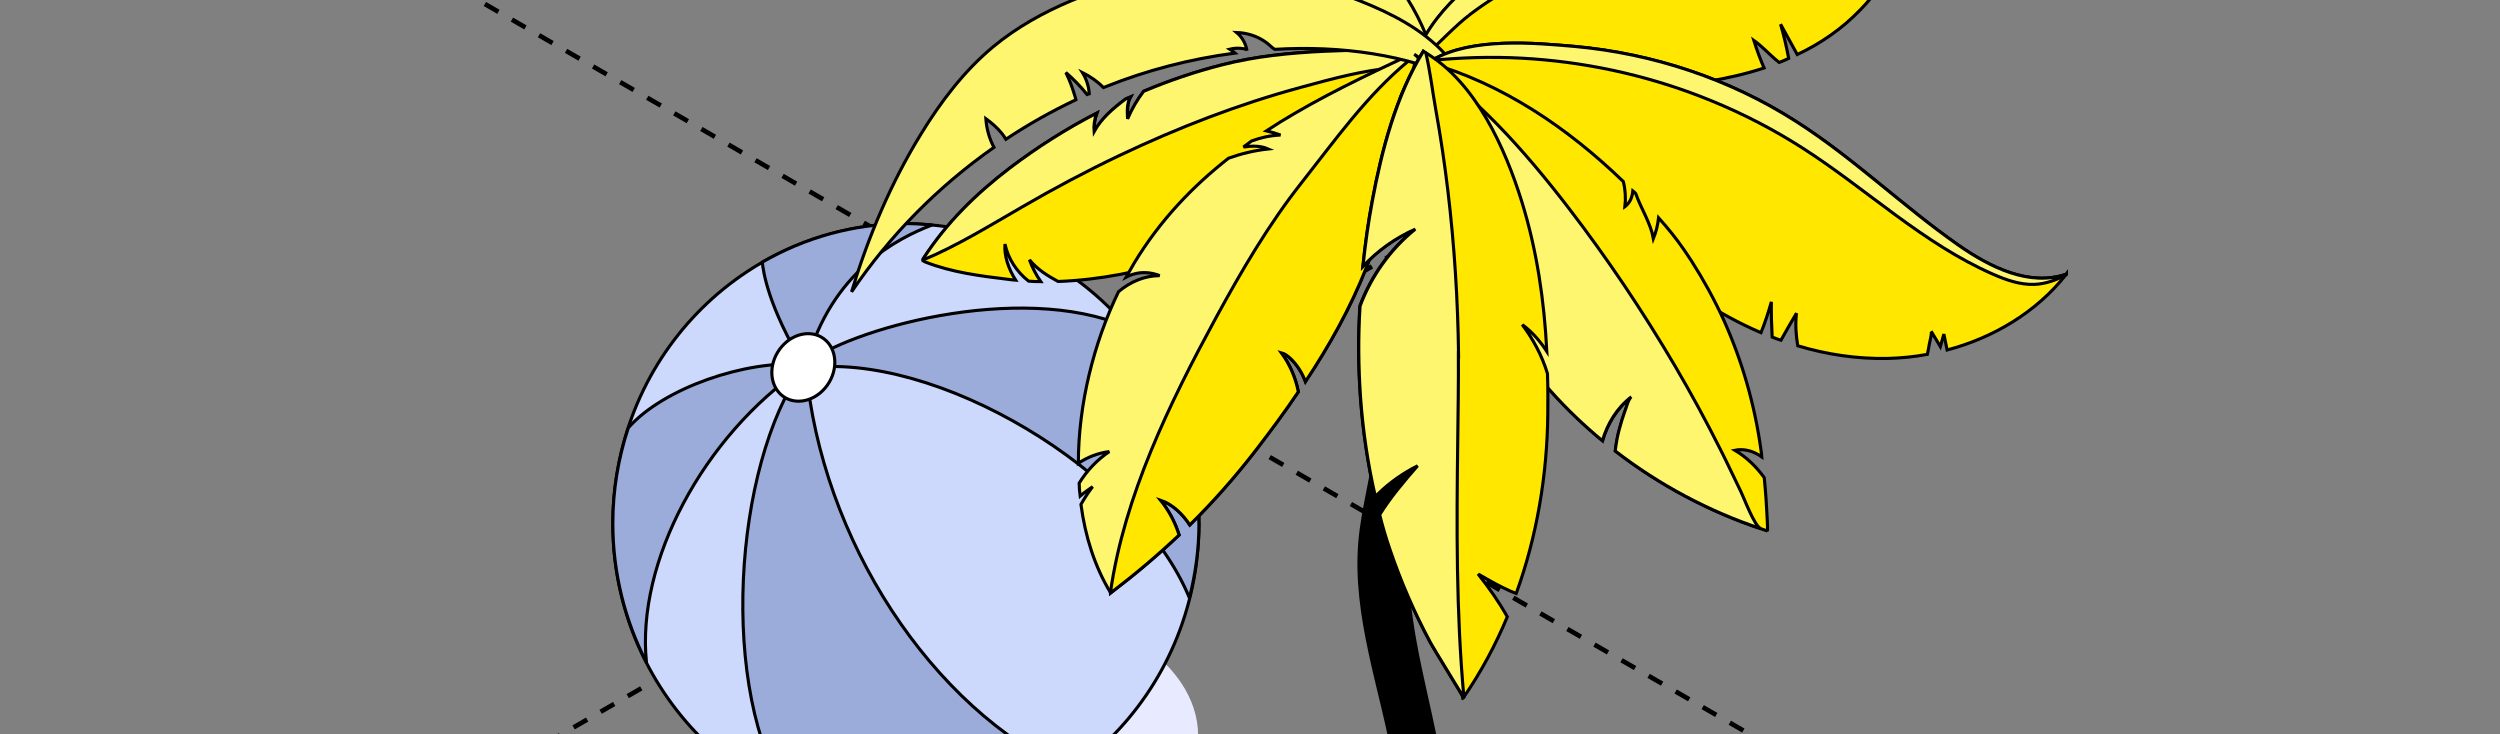
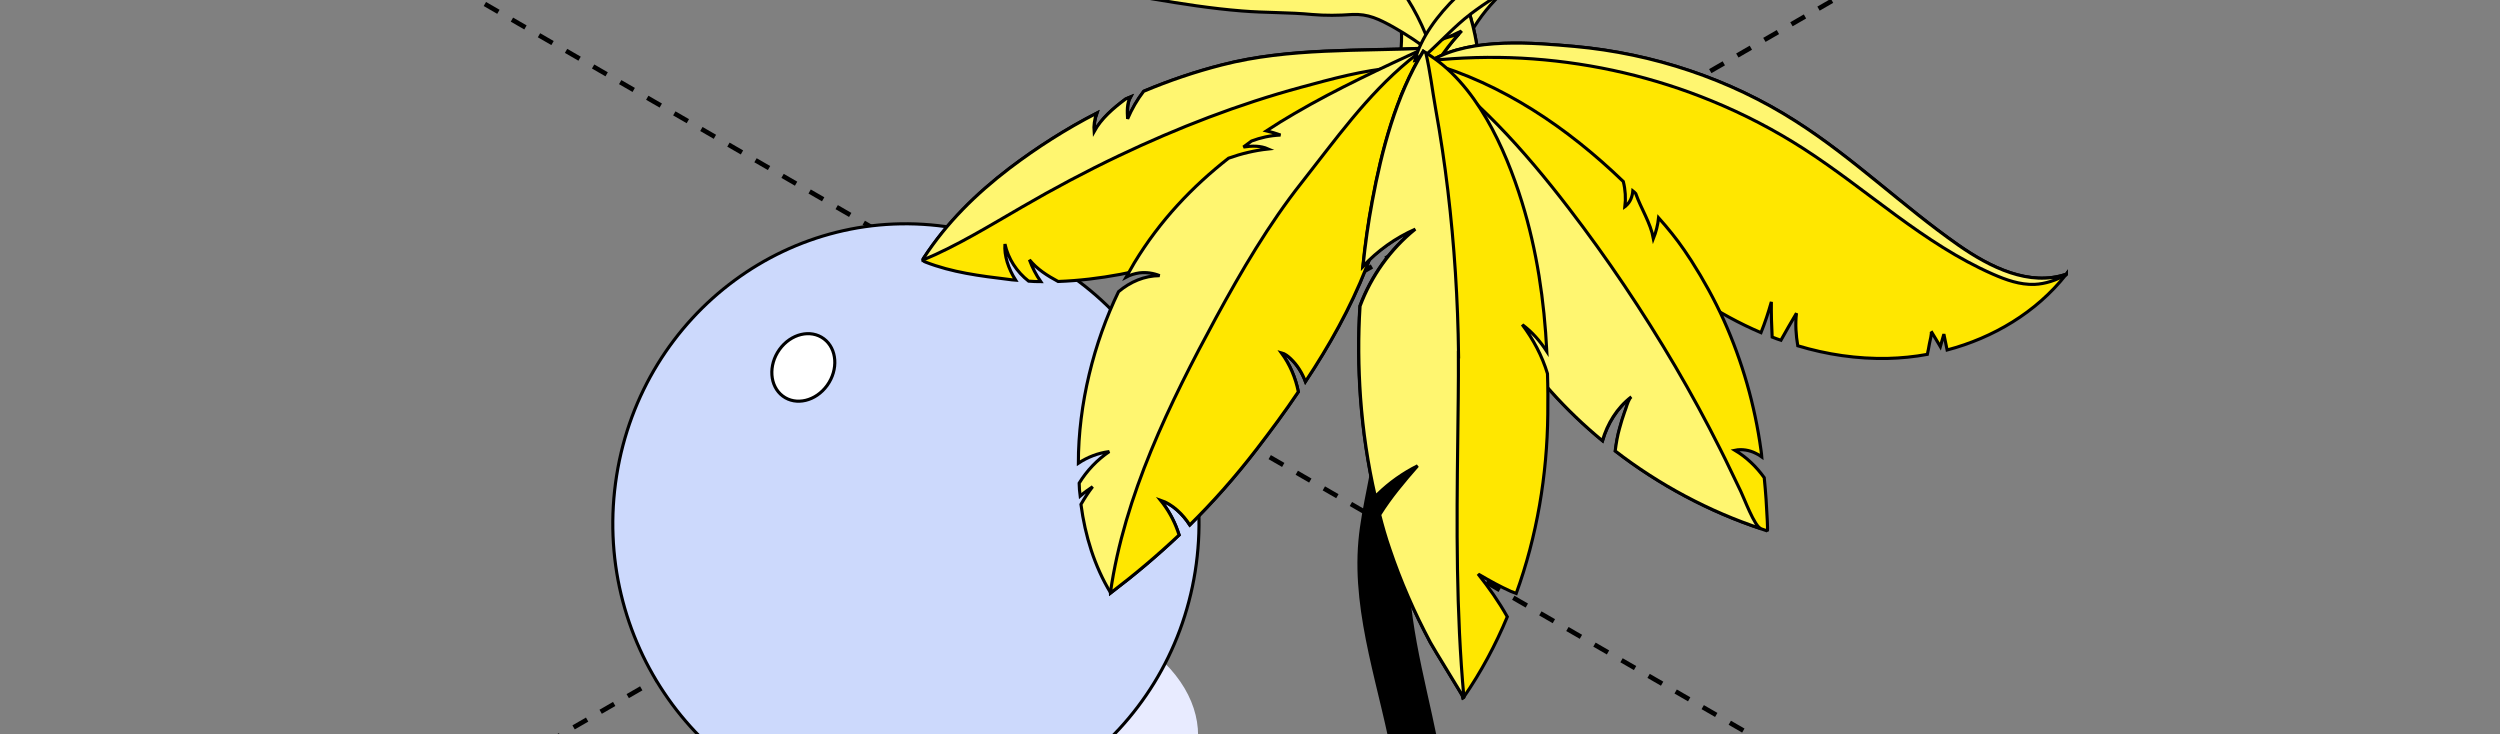
<svg xmlns="http://www.w3.org/2000/svg" width="320" height="94" viewBox="0 0 320 94" fill="none">
  <rect x="0" y="0" width="320" height="94" fill="#808080" stroke="none" />
  <g clip-path="url(#clip0_6770_2026)">
    <path d="M44.743 -9.488L1951.91 1091.62" stroke="black" stroke-width="0.6" stroke-linejoin="round" stroke-dasharray="2 2" />
    <path d="M-979.666 701.105L927.504 -400" stroke="black" stroke-width="0.6" stroke-linejoin="round" stroke-dasharray="2 2" />
    <path d="M144.263 81.187C156.389 88.353 156.389 99.948 144.263 107.114C132.137 114.28 112.479 114.28 100.353 107.114C88.227 99.948 88.227 88.353 100.353 81.187C112.479 74.022 132.137 74.022 144.263 81.187Z" fill="#E8EBFF" />
    <path d="M152.984 73.151C156.304 52.242 142.417 32.54 121.967 29.146C101.517 25.752 82.248 39.95 78.929 60.86C75.609 81.769 89.496 101.471 109.946 104.865C130.396 108.259 149.665 94.06 152.984 73.151Z" fill="#CCD9FC" stroke="black" stroke-width="0.4" stroke-linejoin="round" />
-     <path d="M153.468 66.989C153.468 70.29 153.017 73.471 152.246 76.534C145.529 60.151 119.59 44.898 103.161 47.128C105.138 69.041 119.169 90.642 136.98 98.759C130.975 102.921 123.749 105.345 115.956 105.345C110.649 105.345 105.589 104.2 101.009 102.163C91.907 88.531 93.913 59.556 102.739 47.128C90.031 55.84 81.424 71.94 82.747 84.784C80.013 79.462 78.443 73.412 78.443 66.975C78.443 62.708 79.156 58.605 80.421 54.769C84.797 49.73 95.556 45.998 102.841 46.682C98.363 39.293 97.679 34.744 97.577 33.555C103.015 30.418 109.282 28.619 115.956 28.619C117.09 28.619 118.195 28.694 119.3 28.798C114.836 30.522 106.403 34.759 103.204 46.593C108.22 42.326 130.306 35.889 144.221 41.85C144.235 41.85 144.25 41.88 144.264 41.895C149.978 48.629 153.453 57.386 153.453 66.989H153.468Z" fill="#9BACDA" stroke="black" stroke-width="0.4" stroke-linejoin="round" />
    <path d="M105.879 49.328C104.425 51.35 101.881 51.96 100.194 50.696C98.508 49.432 98.319 46.756 99.773 44.735C101.227 42.713 103.771 42.103 105.458 43.367C107.144 44.63 107.333 47.306 105.879 49.328Z" fill="white" stroke="black" stroke-width="0.4" stroke-linejoin="round" />
    <path d="M185.016 151.857C185.082 159.589 185.944 167.337 185.894 175.069V175.167C185.894 175.833 185.546 176.515 184.9 177.116C184.618 177.376 184.27 177.636 183.872 177.863C181.152 179.39 176.759 179.374 174.039 177.847C172.713 177.083 172.017 176.109 172 175.102C172 174.923 172.033 174.76 172.066 174.598C173.36 162.692 177.538 151.191 178.997 139.269C179.71 133.405 179.76 127.492 179.793 121.596C179.859 113.701 179.909 105.758 178.582 97.962C176.941 88.378 173.227 78.941 174.073 69.259C174.47 64.744 175.863 60.374 176.195 55.842C176.51 51.408 175.814 46.908 176.427 42.49C177.14 37.162 180.39 31.591 180.373 26.101C180.373 25.597 180.34 25.077 180.274 24.558C180.042 22.771 178.201 20.87 179.229 19.197C180.754 16.712 184.071 18.58 185.065 20.432C185.828 21.894 185.944 23.583 185.977 25.207C186.044 27.806 185.961 30.405 185.778 33.004C185.563 35.912 185.231 38.836 184.85 41.743C183.358 53.146 179.279 64.566 180.274 75.985C181.003 84.481 183.789 92.574 184.85 101.053C187.005 117.833 184.866 134.915 184.999 151.825L185.016 151.857Z" fill="black" stroke="black" stroke-width="0.4" />
    <path d="M174.545 -9.028C173.404 -10.894 172.575 -11.371 173.384 -13.3C173.985 -14.73 175.665 -16.057 176.971 -16.928C180.081 -19.023 184.021 -19.935 187.691 -19.997C197.478 -20.142 206.767 -14.917 210.997 -6.913C209.836 -9.09 200.194 -5.918 198.535 -5.151C194.243 -3.16 190.511 0.22 188.271 4.159C186.385 7.498 183.917 14.423 179.335 15.418C175.042 16.351 176.846 13.614 177.945 11.271C181.284 4.097 178.339 -2.87 174.566 -8.987L174.545 -9.028Z" fill="#FFF670" stroke="black" stroke-width="0.4" />
    <path d="M189.763 11.499C189.721 11.043 188.933 10.669 188.228 10.421C187.814 10.234 187.399 10.089 187.212 9.964C186.901 9.778 186.59 9.529 186.321 9.28C185.781 8.824 185.263 8.285 184.724 7.87C184.289 7.497 183.832 7.165 183.376 6.813C181.759 5.569 180.059 4.428 178.296 3.433C176.513 2.458 175.124 1.753 173.071 1.857C171.35 1.982 169.65 2.002 167.97 1.857C164.984 1.567 161.936 1.65 158.95 1.401C155.052 1.09 151.258 0.489 147.443 -0.154C144.892 -0.569 142.591 -1.647 140.227 -2.642V-2.684C139.999 -3.804 139.46 -4.82 138.92 -5.815C139.211 -4.965 139.211 -4.032 139.003 -3.161C138.755 -3.285 138.506 -3.347 138.236 -3.451C137.531 -5.421 135.893 -7.038 134.172 -8.303C134.67 -7.681 135.147 -7.018 135.644 -6.395C136.142 -5.753 136.681 -5.089 137.013 -4.343C137.116 -4.177 137.158 -3.99 137.22 -3.804C136.971 -3.928 136.681 -3.969 136.412 -4.073C132.493 -5.193 128.18 -5.11 124.24 -3.804C124.178 -3.804 124.116 -3.762 124.074 -3.741C127.807 -7.909 131.933 -11.787 136.93 -14.358C141.74 -16.825 147.131 -18.131 152.502 -18.256C153.311 -18.256 154.119 -18.256 154.928 -18.256C158.888 -18.09 162.828 -17.323 166.56 -16.017C165.731 -15.913 164.964 -15.623 164.259 -15.187C165.544 -15.374 166.85 -15.56 168.136 -15.436C168.53 -15.312 168.965 -15.125 169.359 -14.938C168.219 -14.669 167.203 -13.922 166.602 -12.906C168.095 -13.466 169.65 -13.86 171.246 -14.109C174.46 -12.616 177.55 -10.75 180.37 -8.593C182.319 -7.1 184.206 -5.442 185.657 -3.41C187.523 -0.714 188.477 2.438 189.037 5.735C189.369 7.642 189.555 9.591 189.742 11.54L189.763 11.499Z" fill="#FFF670" stroke="black" stroke-width="0.4" />
    <path d="M189.058 5.714C188.187 6.959 187.274 8.14 186.321 9.302C186.321 9.302 186.279 9.364 186.258 9.384C185.885 9.82 185.408 10.276 184.89 10.172C184.289 10.048 184.06 9.343 183.915 8.762C183.77 8.12 183.584 7.477 183.376 6.855C181.344 0.303 177.011 -5.586 171.122 -9.07C168.178 -10.811 164.901 -11.931 161.584 -12.74C155.923 -14.108 149.972 -14.502 144.187 -13.611C140.641 -13.051 137.034 -11.931 133.737 -10.293C131.954 -9.401 130.253 -8.365 128.719 -7.183C128.657 -7.141 128.615 -7.1 128.574 -7.058C127.143 -5.959 125.692 -4.86 124.24 -3.761C124.178 -3.761 124.116 -3.72 124.074 -3.699C127.807 -7.867 131.933 -11.744 136.93 -14.316C141.74 -16.783 147.131 -18.089 152.502 -18.214C153.311 -18.214 154.119 -18.214 154.928 -18.214C158.888 -18.048 162.828 -17.281 166.56 -15.974C165.731 -15.871 164.964 -15.58 164.259 -15.145C165.544 -15.332 166.85 -15.518 168.136 -15.394C168.53 -15.269 168.965 -15.083 169.359 -14.896C168.219 -14.627 167.203 -13.88 166.602 -12.864C168.095 -13.424 169.65 -13.818 171.246 -14.067C174.46 -12.574 177.55 -10.708 180.37 -8.551C182.319 -7.058 184.206 -5.4 185.657 -3.368C187.523 -0.672 188.477 2.48 189.037 5.777L189.058 5.714Z" fill="#FFF670" stroke="black" stroke-width="0.4" />
    <path d="M182.837 6.129C182.671 6.129 181.966 7.249 181.137 8.7C179.644 11.251 177.715 14.838 177.259 15.46C174.978 18.529 172.345 21.328 169.463 23.816C164.507 28.087 157.167 31.177 151.009 33.188C146.157 34.743 140.724 35.842 135.437 36.029C134.047 35.282 132.741 34.453 131.767 33.25C132.119 34.225 132.617 35.179 133.218 36.05C132.7 36.05 132.181 36.029 131.663 35.987C130.149 34.806 129.03 33.105 128.636 31.239C128.511 32.711 129.071 34.391 130.004 35.863C129.672 35.842 129.361 35.801 129.071 35.759C125.463 35.324 121.835 34.868 118.455 33.541C118.33 33.499 118.185 33.437 118.164 33.292C118.144 33.167 118.206 33.105 118.268 33.002C121.254 28.44 124.924 24.832 129.258 21.514C132.762 18.86 136.494 16.476 140.413 14.464C140.123 15.252 140.019 16.103 140.081 16.828C141.014 15.128 142.528 13.842 144.104 12.661C144.311 12.557 144.519 12.474 144.726 12.391C144.27 13.2 144.311 14.236 144.374 15.19C144.913 13.925 145.597 12.743 146.426 11.665C149.682 10.297 153.041 9.156 156.462 8.285C164.984 6.088 174.19 6.544 182.899 6.15L182.837 6.129Z" fill="#FFE700" stroke="black" stroke-width="0.4" />
    <path d="M182.838 6.129C182.672 6.129 181.967 7.249 181.138 8.7C179.935 8.638 178.961 8.617 178.588 8.659C174.544 8.97 170.439 10.11 166.541 11.168C158.516 13.345 150.761 16.351 143.255 19.918C139.025 21.929 134.858 24.148 130.793 26.512C126.667 28.896 122.5 31.467 118.124 33.292C118.104 33.188 118.166 33.126 118.228 33.022C121.214 28.461 124.884 24.853 129.218 21.535C132.722 18.881 136.454 16.497 140.373 14.485C140.083 15.273 139.979 16.123 140.041 16.849C140.974 15.149 142.488 13.863 144.064 12.681C144.271 12.578 144.479 12.495 144.686 12.412C144.23 13.22 144.271 14.257 144.333 15.211C144.873 13.946 145.557 12.764 146.386 11.686C149.642 10.318 153.001 9.177 156.422 8.306C164.944 6.108 174.15 6.564 182.859 6.17L182.838 6.129Z" fill="#FFF670" stroke="black" stroke-width="0.4" />
    <path d="M186.985 4.097C186.881 4.222 186.777 4.305 186.674 4.429C179.168 12.682 178.774 24.397 174.875 34.288C172.864 39.409 170.148 44.24 167.1 48.843C166.685 47.745 166.063 46.728 165.213 45.92C164.86 45.588 164.487 45.277 164.01 45.153C165.089 46.625 165.835 48.346 166.187 50.15C164.487 52.679 162.683 55.105 160.838 57.511C158.122 61.036 155.302 64.229 152.295 67.194C151.403 65.825 150.097 64.54 148.542 64.021C149.496 65.203 150.242 66.53 150.74 67.94C150.802 68.127 150.864 68.293 150.927 68.479C148.19 71.071 145.287 73.518 142.156 75.903C142.156 75.903 142.156 75.861 142.135 75.84C140.103 72.481 138.9 68.625 138.361 64.561C138.817 63.773 139.294 63.026 139.854 62.3C139.294 62.674 138.755 63.068 138.257 63.503C138.175 62.943 138.154 62.404 138.133 61.844C139.108 60.248 140.435 58.858 141.99 57.801C140.559 57.988 139.211 58.506 138.029 59.294C138.029 51.705 140.02 43.846 143.172 37.336C144.665 36.071 146.51 35.283 148.438 35.283C147.609 34.951 146.717 34.827 145.846 34.93C145.266 35.013 144.685 35.179 144.146 35.469C144.499 34.847 144.851 34.225 145.204 33.624C148.501 28.191 152.627 23.878 157.251 20.25C158.868 19.669 160.589 19.255 162.331 19.068C161.336 18.633 160.257 18.653 159.158 18.819C159.511 18.55 159.843 18.301 160.195 18.052C161.356 17.617 162.517 17.347 163.907 17.285C163.326 17.077 162.725 16.891 162.103 16.746C163.305 15.958 164.508 15.211 165.731 14.506C171.122 11.355 176.907 8.68 182.693 6.005C183.646 5.549 184.642 5.113 185.595 4.657C185.595 4.657 185.637 4.657 185.658 4.636C186.072 4.429 186.508 4.243 186.922 4.035L186.985 4.097Z" fill="#FFF670" stroke="black" stroke-width="0.4" />
    <path d="M186.672 4.429C179.166 12.682 178.772 24.397 174.874 34.288C172.863 39.409 170.147 44.24 167.098 48.843C166.684 47.745 166.062 46.728 165.212 45.92C164.859 45.588 164.486 45.277 164.009 45.153C165.087 46.625 165.834 48.346 166.186 50.15C164.486 52.679 162.682 55.105 160.837 57.511C158.12 61.036 155.3 64.229 152.294 67.194C151.402 65.825 150.096 64.54 148.541 64.021C149.494 65.203 150.241 66.53 150.739 67.94C150.801 68.127 150.863 68.293 150.925 68.48C148.188 71.071 145.285 73.518 142.154 75.903C142.154 75.903 142.154 75.861 142.134 75.84C143.917 63.42 149.723 51.581 155.653 40.653C158.929 34.64 162.392 28.71 166.622 23.36C170.955 17.865 174.874 12.288 180.327 7.767C181.115 7.125 181.883 6.503 182.733 6.005C183.251 5.653 183.811 5.362 184.412 5.113C184.785 4.947 185.2 4.802 185.636 4.678C185.636 4.678 185.677 4.678 185.698 4.657C186.009 4.574 186.32 4.491 186.652 4.388L186.672 4.429Z" fill="#FFE700" stroke="black" stroke-width="0.4" />
-     <path d="M242.077 -4.052C241.392 -5.068 240.625 -6.022 239.754 -6.851L241.496 -3.119V-3.078C240.687 -3.679 239.9 -4.239 239.112 -4.84C239.651 -3.824 240.148 -2.808 240.625 -1.771C239.879 -0.714 239.07 0.281 238.158 1.214C235.815 3.661 233.057 5.569 230.05 6.979C229.345 5.693 228.62 4.387 227.915 3.101C228.329 4.532 228.682 6.004 228.951 7.476C228.537 7.663 228.143 7.85 227.728 7.995C227.562 7.87 227.396 7.725 227.23 7.58C226.318 6.792 225.489 5.88 224.493 5.175C224.867 6.377 225.302 7.539 225.8 8.7C220.989 10.276 215.805 10.96 210.808 11.167C200.876 11.582 191.152 11.146 181.24 12.308C180.743 10.815 180.784 9.28 181.157 7.746C182.692 1.857 189.7 -3.803 194.262 -6.043C200.399 -9.049 207.346 -9.962 214.105 -10.024C219.911 -10.086 225.696 -9.547 231.481 -10.065C237.142 -10.604 242.968 -12.263 247.281 -16.12C247.364 -16.162 247.426 -16.244 247.509 -16.307C245.975 -12.139 244.378 -7.888 242.118 -4.094L242.077 -4.052Z" fill="#FFE700" stroke="black" stroke-width="0.4" />
    <path d="M247.24 -16.078C245.333 -13.777 242.948 -11.848 240.315 -10.417C235.318 -7.68 229.553 -6.581 223.872 -6.416C219.331 -6.291 214.811 -6.789 210.27 -6.498C207.388 -6.312 204.505 -5.814 201.748 -5.006C196.854 -3.575 192.251 -1.253 188.208 1.816C186.155 3.392 184.455 5.3 182.547 7C182.029 7.456 181.552 7.705 181.096 7.767C182.63 1.878 189.639 -3.782 194.2 -6.022C200.338 -9.028 207.284 -9.94 214.044 -10.003C219.849 -10.065 225.634 -9.526 231.419 -10.044C237.08 -10.583 242.907 -12.242 247.22 -16.099L247.24 -16.078Z" fill="#FFF670" stroke="black" stroke-width="0.4" />
-     <path d="M187.295 10.38C180.1 6.959 171.62 5.819 163.16 6.316C162.724 6.047 162.372 5.611 161.916 5.321C160.858 4.595 159.573 4.201 158.287 4.16C158.992 4.74 159.469 5.591 159.614 6.482C159.552 6.316 159.365 6.254 159.179 6.233C158.577 6.13 157.976 6.15 157.395 6.296C157.624 6.441 157.893 6.607 158.1 6.793C152.336 7.54 146.758 9.012 141.72 11.023C141.575 11.085 141.409 11.148 141.243 11.21C140.476 10.422 139.543 9.779 138.547 9.281C139.045 10.09 139.377 11.044 139.418 11.998C139.315 12.018 139.252 12.06 139.149 12.101C138.34 11.085 137.428 10.152 136.432 9.281C136.909 10.256 137.282 11.272 137.593 12.309C137.593 12.35 137.656 12.516 137.718 12.765C134.608 14.237 131.622 15.917 128.76 17.824C128.595 17.534 128.408 17.306 128.201 17.036C127.62 16.331 126.936 15.73 126.189 15.191C126.272 16.435 126.625 17.741 127.226 18.861C120.093 23.858 113.873 30.141 109 37.357C111.136 30.307 114.018 23.443 117.895 17.14C120.425 13.014 123.39 9.095 127.102 6.005C130.129 3.496 133.592 1.568 137.22 0.054C144.623 -3.056 152.647 -4.259 160.547 -3.284C165.171 -2.724 169.753 -1.605 174.087 0.117C178.089 1.713 182.049 3.724 184.973 6.918C185.429 7.436 185.865 7.975 186.258 8.556C186.507 8.887 186.964 10.235 187.275 10.38H187.295Z" fill="#FFF670" stroke="black" stroke-width="0.4" />
    <path d="M264.492 35.075C264.492 35.075 264.43 35.158 264.409 35.199C260.614 39.989 255.12 43.244 249.231 44.8C249.086 44.115 248.961 43.452 248.816 42.767C248.671 43.307 248.505 43.825 248.36 44.364C247.966 43.701 247.593 43.058 247.178 42.394C247.323 42.643 247.012 43.68 246.971 43.97C246.888 44.426 246.805 44.903 246.701 45.359C245.022 45.67 243.321 45.836 241.642 45.878C237.723 45.961 233.825 45.38 230.113 44.26C229.885 42.892 229.781 41.503 229.947 40.093C229.263 41.254 228.6 42.394 227.957 43.555C227.563 43.431 227.21 43.286 226.837 43.141C226.754 41.648 226.713 40.134 226.733 38.641C226.36 39.968 225.925 41.295 225.406 42.581C222.628 41.399 219.953 39.927 217.465 38.268C210.975 33.955 205.522 28.357 199.529 23.38C193.329 18.238 186.943 14.817 179.23 12.577C179.997 10.338 181.448 8.741 183.314 7.705C188.415 4.719 196.502 5.507 201.54 5.942C211.576 6.855 221.384 10.11 229.823 15.501C237.205 20.187 243.508 26.366 250.682 31.384C254.726 34.204 259.744 36.713 264.492 35.096V35.075Z" fill="#FFE700" stroke="black" stroke-width="0.4" />
    <path d="M264.492 35.075C264.492 35.075 264.43 35.158 264.409 35.199C263.165 35.863 261.838 36.34 260.407 36.402C258.562 36.464 256.799 35.842 255.099 35.096C246.204 31.197 239.05 24.313 230.88 19.047C227.148 16.641 223.188 14.589 219.082 12.909C211.825 9.923 204.07 8.119 196.232 7.539C192.313 7.248 188.374 7.29 184.455 7.622C184.061 7.663 183.667 7.705 183.314 7.705C188.415 4.719 196.502 5.507 201.54 5.942C211.576 6.855 221.384 10.11 229.823 15.501C237.205 20.187 243.508 26.366 250.682 31.384C254.726 34.204 259.744 36.713 264.492 35.096V35.075Z" fill="#FFF670" stroke="black" stroke-width="0.4" />
    <path d="M226.215 67.961C225.946 67.878 225.697 67.795 225.427 67.691C218.813 65.493 212.406 62.093 206.766 57.738C206.89 56.764 207.056 55.769 207.326 54.836C207.512 54.131 207.741 53.405 207.989 52.7C208.052 52.596 208.072 52.451 208.135 52.285C208.3 51.746 208.528 51.02 208.84 50.792C206.973 52.223 205.771 54.234 205.128 56.411C195.756 48.677 188.685 38.248 186.363 26.366C185.202 20.436 184.02 14.485 182.879 8.555C182.838 8.368 182.817 8.203 182.755 7.995C192.293 10.67 200.691 16.393 207.782 23.235C208.052 24.293 208.114 25.392 207.989 26.47C208.052 26.429 208.093 26.366 208.135 26.325C208.694 25.848 208.943 25.143 209.005 24.417C209.151 24.521 209.254 24.666 209.379 24.791C210.063 26.719 211.266 28.523 211.639 30.534C211.971 29.705 212.199 28.792 212.302 27.88C213.484 29.207 214.583 30.555 215.578 32.006C215.889 32.462 216.18 32.898 216.491 33.375C218.046 35.801 219.435 38.331 220.638 40.964C223.022 46.272 224.619 51.87 225.407 57.614C225.448 57.904 225.49 58.195 225.51 58.485C225.282 58.319 225.013 58.153 224.743 58.029C223.935 57.614 222.96 57.448 222.068 57.635C223.561 58.526 224.826 59.75 225.821 61.139C226.008 62.964 226.132 64.83 226.215 66.675C226.257 67.463 226.257 67.981 226.215 67.961Z" fill="#FFE700" stroke="black" stroke-width="0.4" />
    <path d="M208.112 52.285C208.278 51.746 208.506 51.02 208.817 50.792C206.951 52.223 205.749 54.234 205.106 56.411C195.734 48.677 188.663 38.248 186.341 26.366C185.636 22.759 184.931 19.171 184.226 15.563C183.915 13.988 183.832 12.142 183.355 10.629C183.044 9.654 181.883 7.518 181.012 6.938C188.787 12.142 195.091 19.213 200.793 26.636C205.749 33.085 210.29 39.865 214.416 46.873C216.448 50.336 218.376 53.882 220.18 57.469C221.092 59.252 221.922 61.077 222.813 62.881C223.228 63.71 224.576 67.401 225.405 67.671C218.791 65.473 212.384 62.072 206.744 57.718C206.868 56.743 207.034 55.748 207.304 54.815C207.49 54.11 207.718 53.384 207.967 52.679C208.029 52.575 208.05 52.43 208.112 52.264V52.285Z" fill="#FFF670" stroke="black" stroke-width="0.4" />
    <path d="M194.842 41.544C196.252 43.431 197.393 45.546 198.077 47.827C198.139 49.569 198.139 51.29 198.118 53.032C198.035 60.807 196.729 68.645 194.075 75.964C193.743 75.84 193.474 75.736 193.391 75.695C192.002 75.073 190.695 74.347 189.389 73.58C189.306 73.538 189.223 73.497 189.182 73.456C190.571 75.197 191.856 77.022 192.935 78.95C191.442 82.537 189.576 86.021 187.357 89.235C187.357 89.235 187.357 89.276 187.315 89.297C187.315 89.173 183.355 82.786 183.085 82.247C181.012 78.37 179.27 74.409 177.86 70.221C177.363 68.79 176.948 67.339 176.575 65.867C177.964 63.627 179.685 61.595 181.427 59.605C179.561 60.538 177.84 61.761 176.347 63.212C176.243 63.316 176.119 63.441 176.015 63.503C175.061 59.376 174.439 55.126 174.128 50.854C173.858 46.977 173.817 43.058 174.066 39.16C175.496 35.324 177.964 31.861 181.136 29.311C178.607 30.43 176.326 32.048 174.439 34.08C174.729 31.26 175.123 28.44 175.642 25.703C176.824 19.296 178.69 12.204 182.173 6.544C182.277 6.606 182.381 6.668 182.484 6.751C188.912 10.587 192.665 18.964 194.801 25.848C196.729 32.069 197.662 38.496 197.994 44.986C197.144 43.68 196.107 42.477 194.863 41.565L194.842 41.544Z" fill="#FFE700" stroke="black" stroke-width="0.4" />
    <path d="M186.674 45.38C186.695 49.05 186.632 52.741 186.591 56.411C186.446 67.359 186.384 78.349 187.379 89.256C187.379 89.256 187.379 89.297 187.338 89.318C187.338 89.193 183.377 82.807 183.108 82.268C181.034 78.39 179.292 74.43 177.882 70.242C177.385 68.811 176.97 67.359 176.597 65.887C177.986 63.648 179.707 61.616 181.449 59.625C179.583 60.558 177.862 61.782 176.369 63.233C176.265 63.337 176.141 63.461 176.037 63.523C175.083 59.397 174.461 55.147 174.15 50.875C173.88 46.998 173.839 43.079 174.088 39.181C175.519 35.345 177.986 31.882 181.158 29.331C178.629 30.451 176.348 32.069 174.461 34.1C174.751 31.28 175.145 28.461 175.664 25.724C176.846 19.316 178.712 12.225 182.195 6.564C182.299 6.627 182.403 6.689 182.506 6.772C183.066 9.136 183.336 11.562 183.771 13.988C184.393 17.45 184.912 20.913 185.326 24.396C186.156 31.363 186.612 38.393 186.695 45.401L186.674 45.38Z" fill="#FFF670" stroke="black" stroke-width="0.4" />
  </g>
  <defs>
    <clipPath id="clip0_6770_2026">
      <rect width="320" height="94" rx="8" fill="white" />
    </clipPath>
  </defs>
</svg>